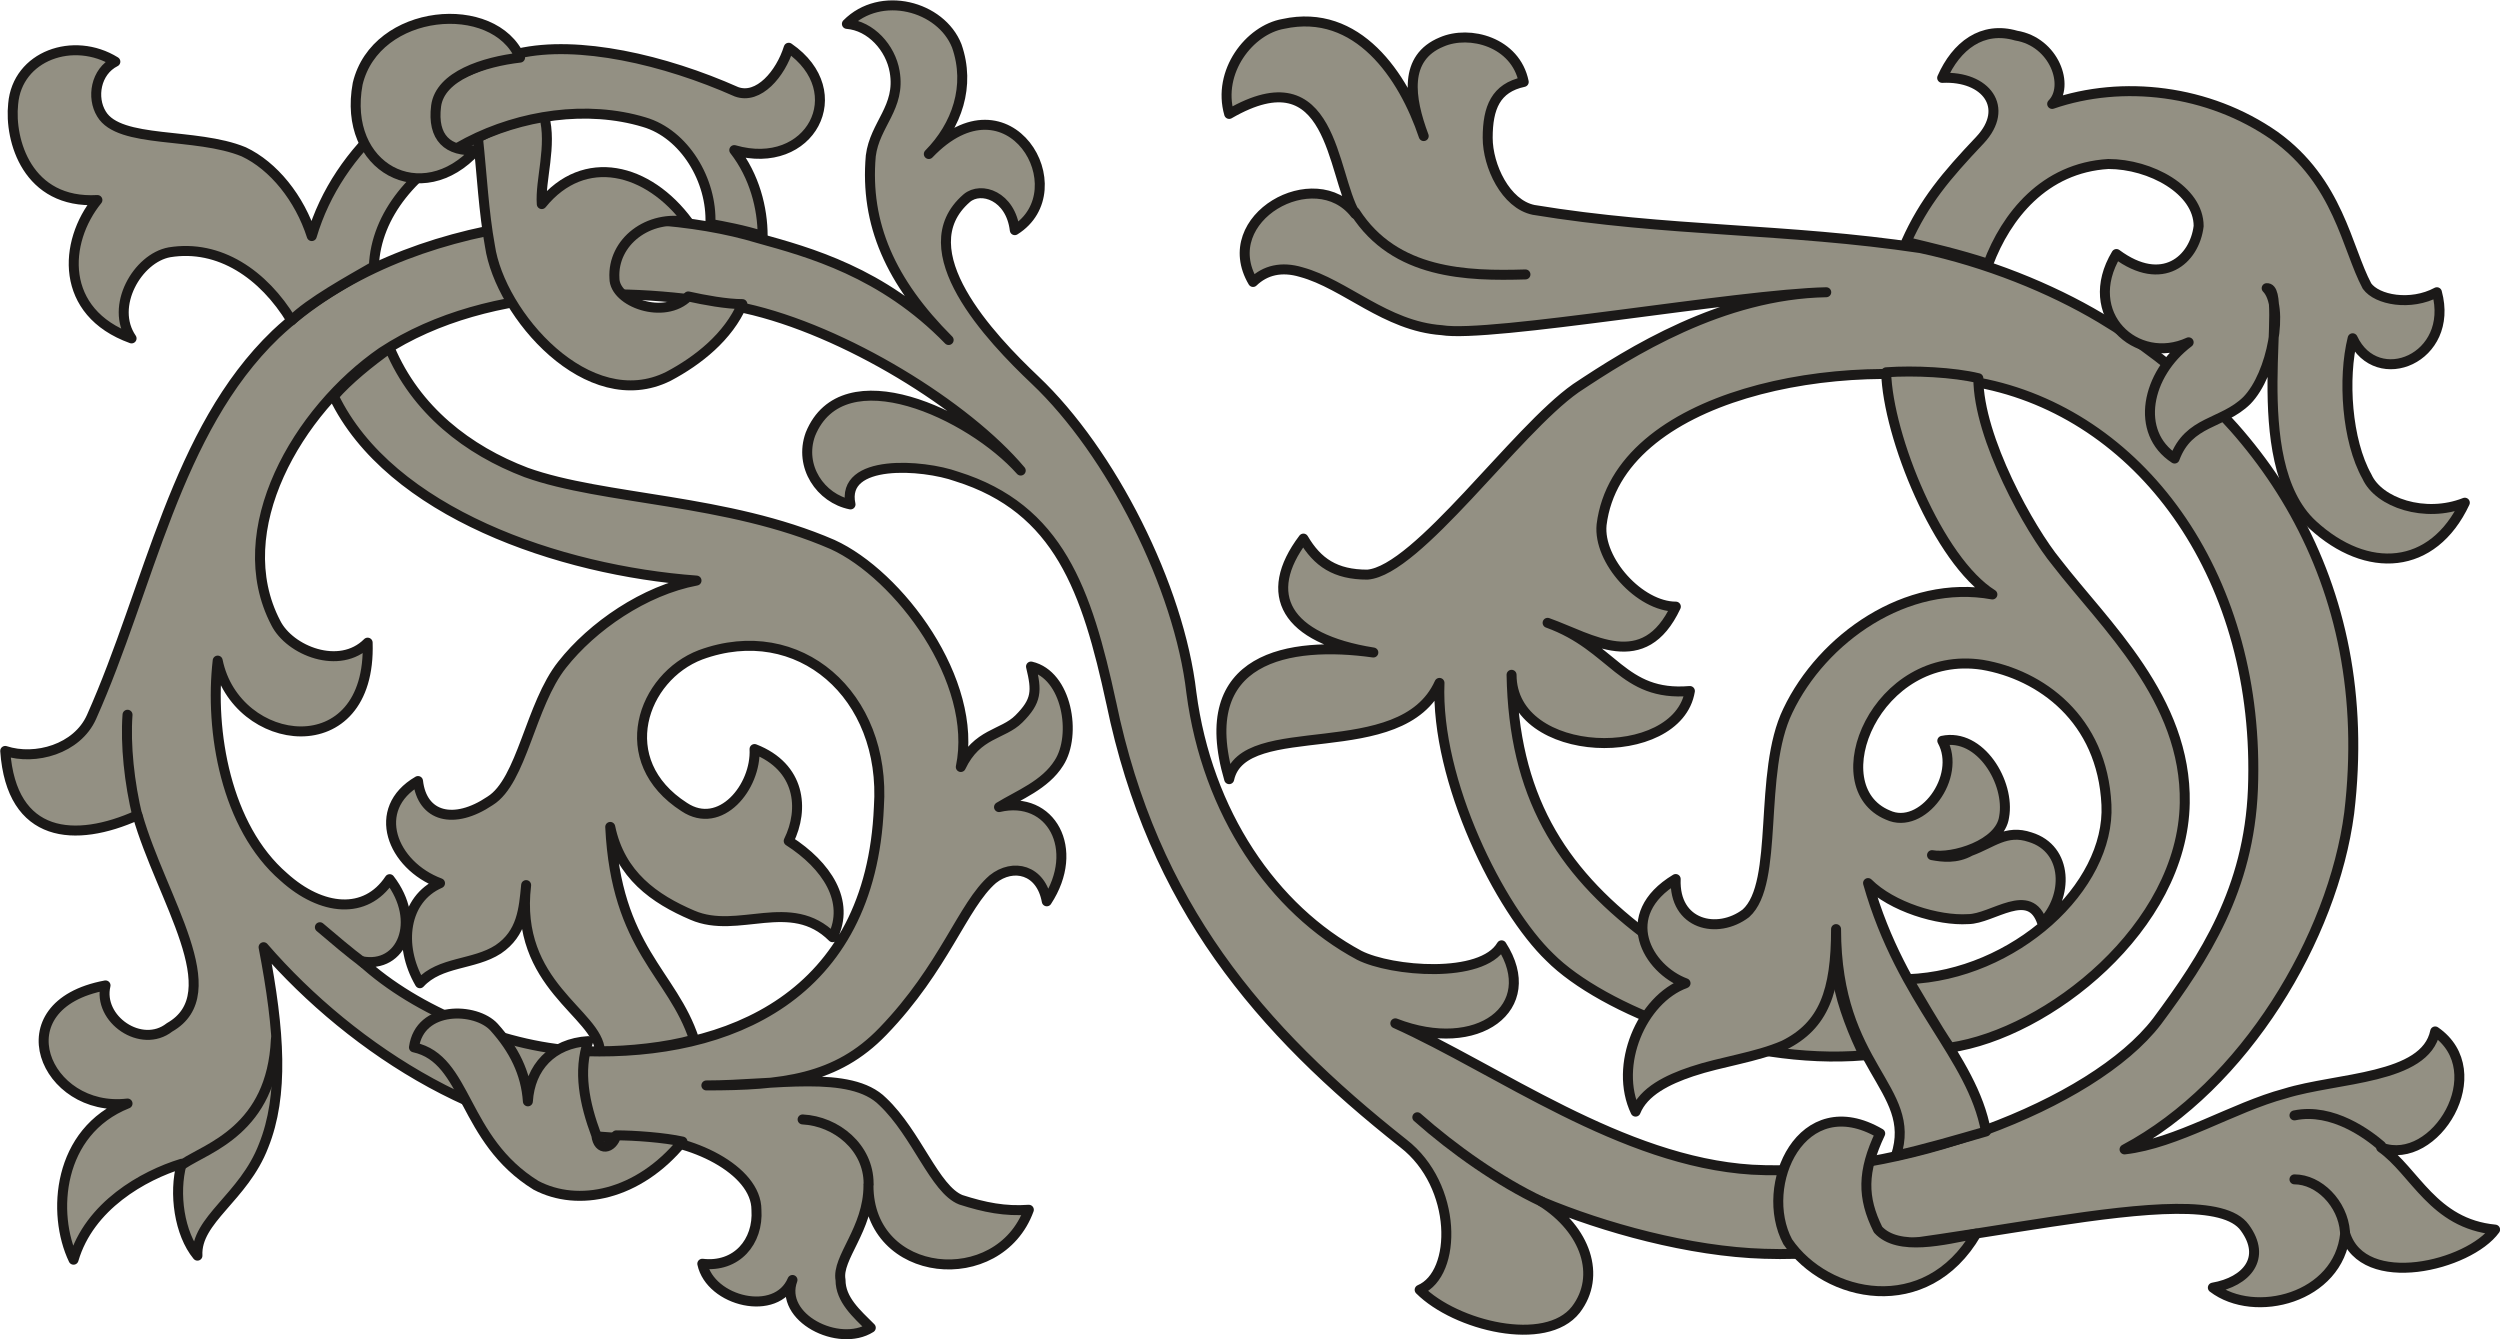
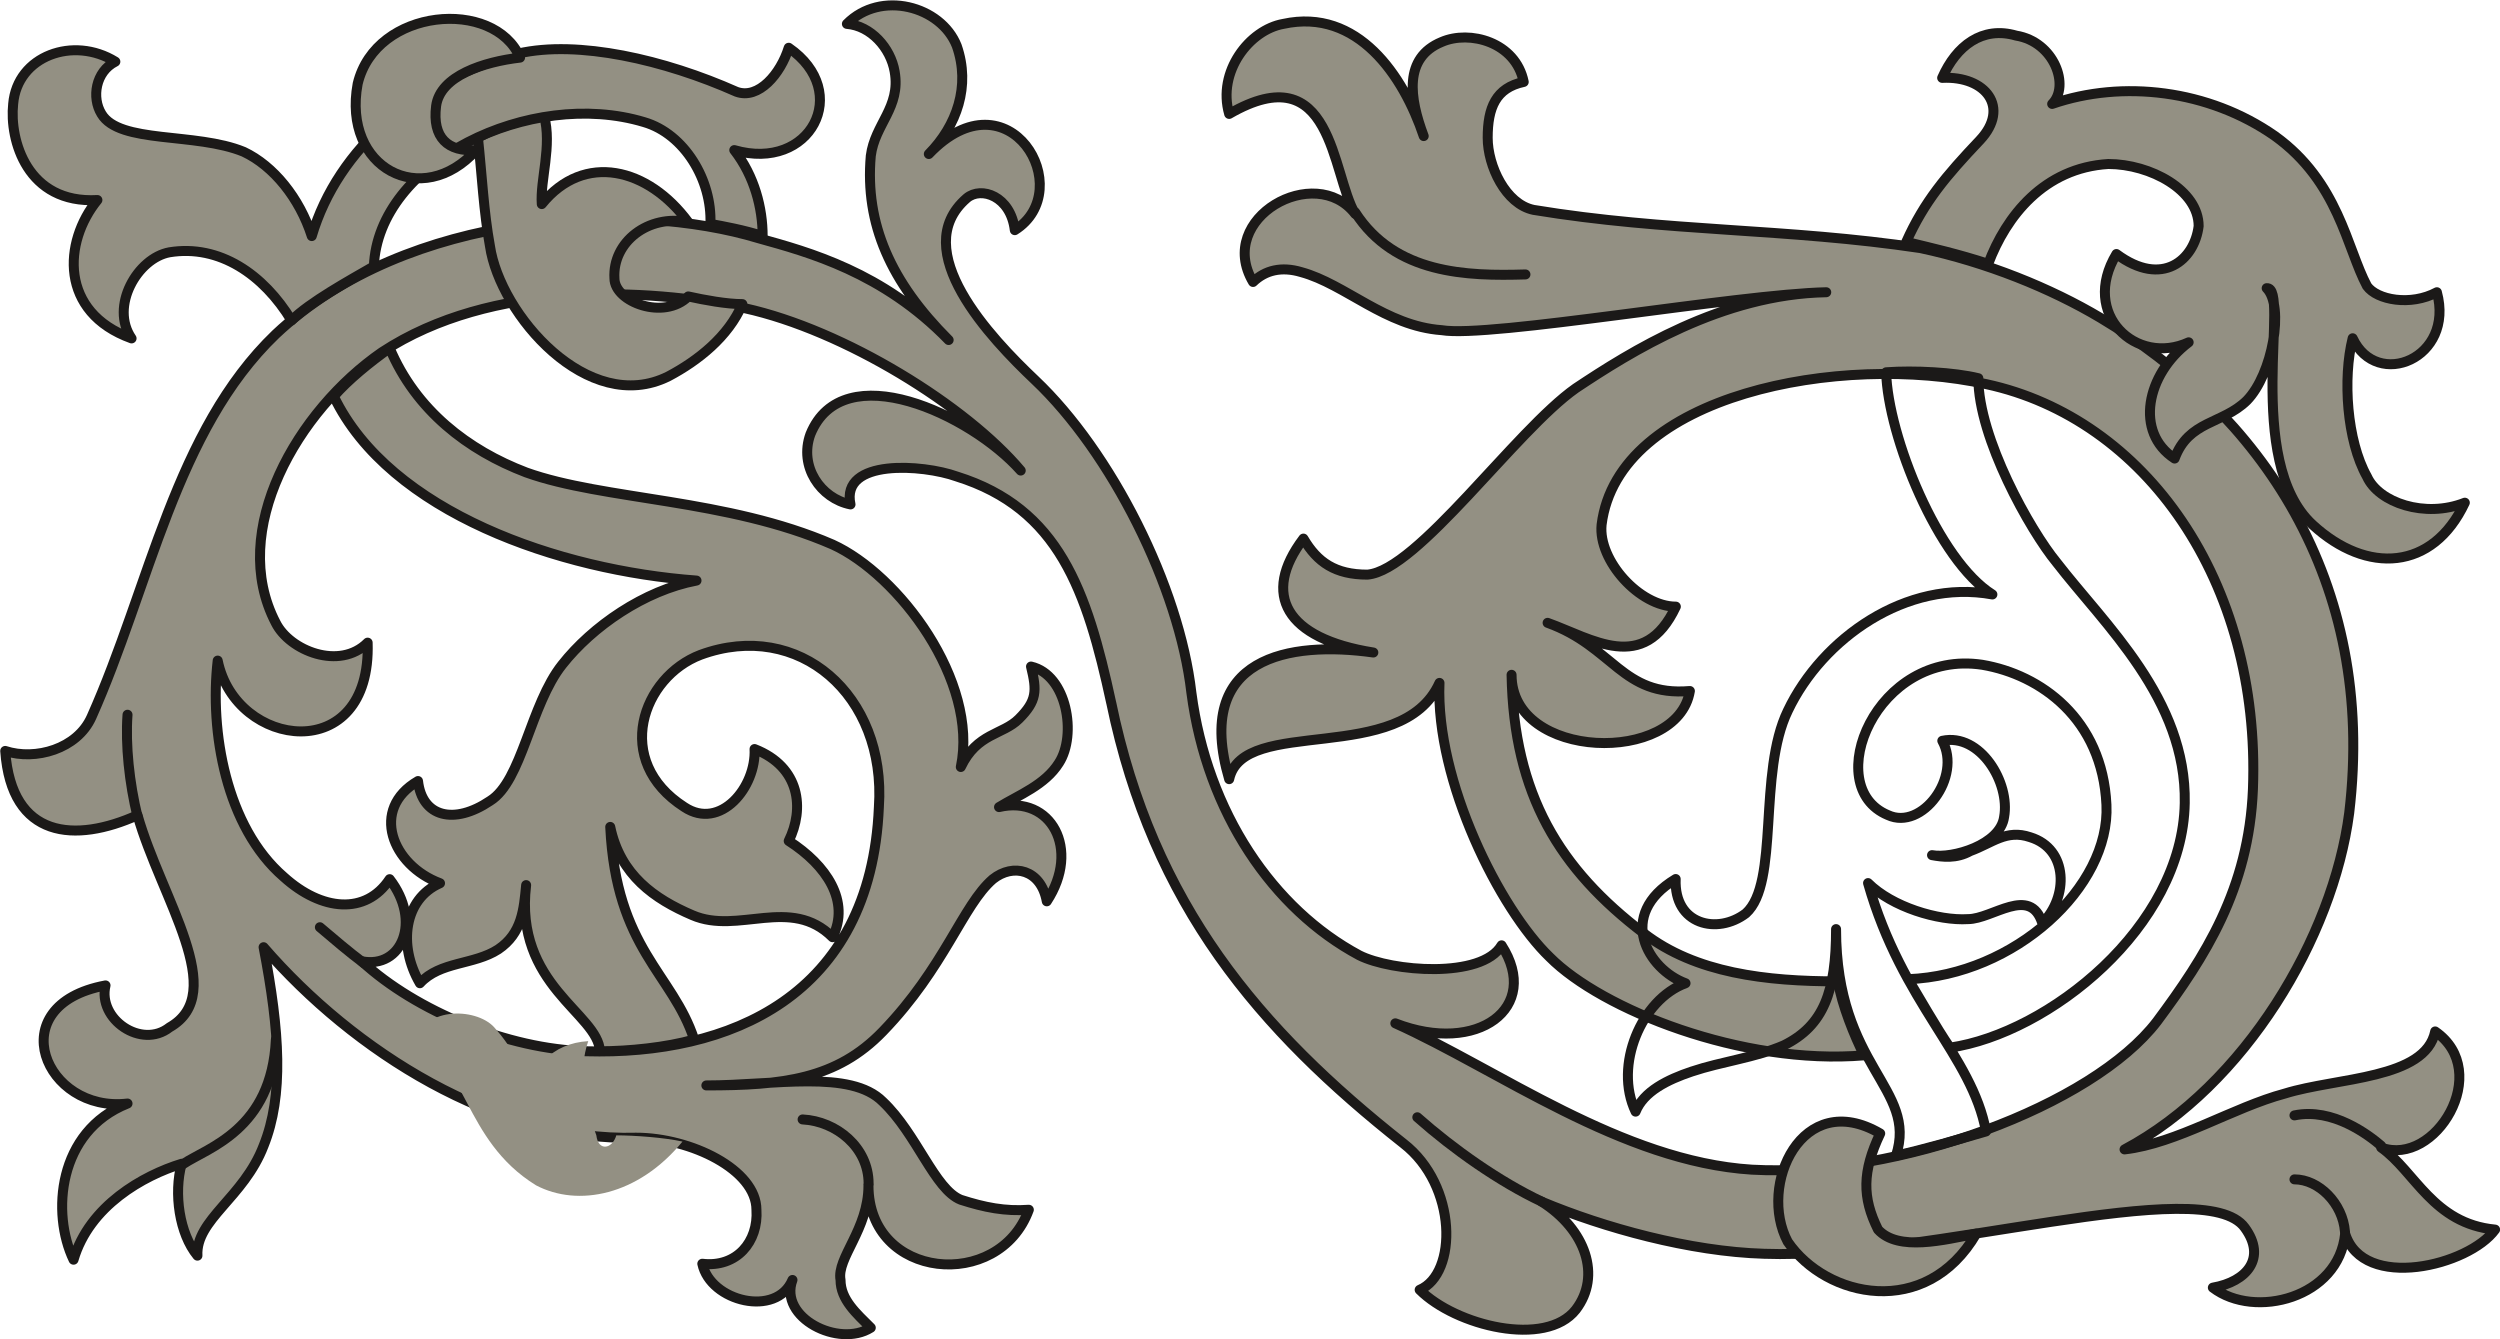
<svg xmlns="http://www.w3.org/2000/svg" xml:space="preserve" width="652.8" height="92.51mm" fill-rule="evenodd" stroke-linejoin="round" stroke-width="28.222" preserveAspectRatio="xMidYMid" version="1.2" viewBox="0 0 17272 9251">
  <defs class="ClipPathGroup">
    <clipPath id="a" clipPathUnits="userSpaceOnUse">
      <path d="M0 0h17272v9251H0z" />
    </clipPath>
  </defs>
  <g class="SlideGroup">
    <g class="Slide" clip-path="url(#a)">
      <g class="Page">
        <g class="com.sun.star.drawing.ClosedBezierShape">
          <path fill="none" d="M1 2h17273v9252H1z" class="BoundingBox" />
          <path fill="#939083" d="M7677 4855c-168-776-361-1342-1067-1563-234-84-803-125-734 193-206-41-358-262-277-485 224-551 1108-137 1453 251-373-444-1217-970-1908-1122-678-138-1746-194-2505 304-582 402-1067 1232-734 1870 96 193 442 331 635 137 28 859-912 735-1036 124-56 487 56 1149 457 1495 261 236 566 264 731 15 224 290 84 622-193 567 374 345 1011 609 1550 622 984 28 1967-374 2023-1687 53-774-554-1301-1232-1052-402 153-611 732-112 1052 249 165 498-139 485-401 318 124 345 414 236 635 262 168 427 417 303 665-290-289-651-15-968-152-262-112-499-277-568-610 41 846 431 1011 580 1469-193 55-454 81-651 81-12-262-594-455-510-1148-16 167-28 333-193 444-168 109-402 82-541 234-153-262-110-582 139-691-332-124-485-513-152-706 28 249 249 305 498 137 221-137 277-663 498-941 208-264 567-513 928-581-944-69-2120-470-2506-1273 97-112 249-236 386-333 181 430 541 706 943 859 538 193 1385 180 2117 498 457 208 1010 943 886 1537 112-236 290-221 401-332 125-125 125-193 84-362 249 57 318 473 193 666-96 153-277 221-414 305 358-84 567 290 330 651-40-221-233-265-373-153-208 180-333 610-760 1052-320 332-693 373-1219 373 470 0 996-112 1219 112 234 221 359 607 539 678 165 53 305 81 470 69-206 566-1108 485-1108-168 0 305-221 500-193 653 0 137 112 233 209 330-221 140-638-69-541-330-110 261-567 150-623-112 237 28 389-152 374-373 0-277-455-498-831-498-969 28-1952-597-2574-1316 112 582 140 1024 0 1372-137 358-470 510-457 759-125-152-165-429-109-635-264 81-638 290-747 663-152-317-112-886 373-1079-569 68-885-679-152-816-56 234 249 442 442 290 416-236-56-887-221-1466-429 193-871 165-914-444 208 68 497-13 596-234 402-900 580-1980 1273-2645 912-859 2465-927 3336-663 345 96 858 234 1313 703-401-401-579-802-538-1272 28-221 208-333 165-582-28-165-165-317-330-330 233-235 650-124 759 152 97 277 0 552-193 747 554-581 1036 249 594 526-28-236-233-305-332-221-414 358 167 968 472 1257 526 498 996 1428 1080 2160 109 831 566 1496 1160 1814 221 112 846 165 983-69 277 430-165 760-734 539 706 317 1565 955 2464 1011 1012 56 2353-442 2798-1024 330-444 635-914 663-1605 55-1441-747-2561-1842-2798-1009-221-2546 71-2658 971-25 248 264 566 513 566-221 471-581 221-886 112 457 165 513 511 983 471-84 510-1232 482-1232-112 15 830 333 1344 914 1786 358 276 844 332 1341 332 28 165 112 374 181 511-844 71-1814-318-2172-678-345-331-790-1217-762-1895-262 581-1356 221-1453 665-249-847 417-956 996-875-607-96-775-401-483-787 97 165 221 249 442 249 346-28 1024-996 1440-1288 374-249 1009-650 1730-663-609 13-2327 318-2657 262-388-28-665-318-970-401-137-41-249-13-333 68-261-442 430-828 706-470-165-277-152-1107-871-691-84-292 140-581 374-622 513-112 830 358 970 775-99-264-140-541 124-650 193-84 511 0 567 276-193 41-249 178-249 386 0 194 124 458 317 498 927 153 1745 125 2673 264 455 97 900 277 1245 483 1092 653 1910 1801 1717 3420-112 858-721 1882-1552 2324 361-41 749-290 1108-386 360-112 970-97 1038-429 402 277 0 939-373 802 234 165 358 526 787 567-180 249-911 429-1036 28-43 444-625 594-914 373 236-41 373-206 221-414-277-389-2187 221-3321 180-513-15-1108-180-1537-360 305 193 414 513 236 746-208 265-830 112-1079-137 262-111 262-721-112-1011-996-787-1730-1646-2019-3045Z" />
          <path fill="none" stroke="#1B1918" stroke-linecap="round" stroke-width="69" d="M7677 4855c-168-776-361-1342-1067-1563-234-84-803-125-734 193-206-41-358-262-277-485 224-551 1108-137 1453 251-373-444-1217-970-1908-1122-678-138-1746-194-2505 304-582 402-1067 1232-734 1870 96 193 442 331 635 137 28 859-912 735-1036 124-56 487 56 1149 457 1495 261 236 566 264 731 15 224 290 84 622-193 567 374 345 1011 609 1550 622 984 28 1967-374 2023-1687 53-774-554-1301-1232-1052-402 153-611 732-112 1052 249 165 498-139 485-401 318 124 345 414 236 635 262 168 427 417 303 665-290-289-651-15-968-152-262-112-499-277-568-610 41 846 431 1011 580 1469-193 55-454 81-651 81-12-262-594-455-510-1148-16 167-28 333-193 444-168 109-402 82-541 234-153-262-110-582 139-691-332-124-485-513-152-706 28 249 249 305 498 137 221-137 277-663 498-941 208-264 567-513 928-581-944-69-2120-470-2506-1273 97-112 249-236 386-333 181 430 541 706 943 859 538 193 1385 180 2117 498 457 208 1010 943 886 1537 112-236 290-221 401-332 125-125 125-193 84-362 249 57 318 473 193 666-96 153-277 221-414 305 358-84 567 290 330 651-40-221-233-265-373-153-208 180-333 610-760 1052-320 332-693 373-1219 373 470 0 996-112 1219 112 234 221 359 607 539 678 165 53 305 81 470 69-206 566-1108 485-1108-168 0 305-221 500-193 653 0 137 112 233 209 330-221 140-638-69-541-330-110 261-567 150-623-112 237 28 389-152 374-373 0-277-455-498-831-498-969 28-1952-597-2574-1316 112 582 140 1024 0 1372-137 358-470 510-457 759-125-152-165-429-109-635-264 81-638 290-747 663-152-317-112-886 373-1079-569 68-885-679-152-816-56 234 249 442 442 290 416-236-56-887-221-1466-429 193-871 165-914-444 208 68 497-13 596-234 402-900 580-1980 1273-2645 912-859 2465-927 3336-663 345 96 858 234 1313 703-401-401-579-802-538-1272 28-221 208-333 165-582-28-165-165-317-330-330 233-235 650-124 759 152 97 277 0 552-193 747 554-581 1036 249 594 526-28-236-233-305-332-221-414 358 167 968 472 1257 526 498 996 1428 1080 2160 109 831 566 1496 1160 1814 221 112 846 165 983-69 277 430-165 760-734 539 706 317 1565 955 2464 1011 1012 56 2353-442 2798-1024 330-444 635-914 663-1605 55-1441-747-2561-1842-2798-1009-221-2546 71-2658 971-25 248 264 566 513 566-221 471-581 221-886 112 457 165 513 511 983 471-84 510-1232 482-1232-112 15 830 333 1344 914 1786 358 276 844 332 1341 332 28 165 112 374 181 511-844 71-1814-318-2172-678-345-331-790-1217-762-1895-262 581-1356 221-1453 665-249-847 417-956 996-875-607-96-775-401-483-787 97 165 221 249 442 249 346-28 1024-996 1440-1288 374-249 1009-650 1730-663-609 13-2327 318-2657 262-388-28-665-318-970-401-137-41-249-13-333 68-261-442 430-828 706-470-165-277-152-1107-871-691-84-292 140-581 374-622 513-112 830 358 970 775-99-264-140-541 124-650 193-84 511 0 567 276-193 41-249 178-249 386 0 194 124 458 317 498 927 153 1745 125 2673 264 455 97 900 277 1245 483 1092 653 1910 1801 1717 3420-112 858-721 1882-1552 2324 361-41 749-290 1108-386 360-112 970-97 1038-429 402 277 0 939-373 802 234 165 358 526 787 567-180 249-911 429-1036 28-43 444-625 594-914 373 236-41 373-206 221-414-277-389-2187 221-3321 180-513-15-1108-180-1537-360 305 193 414 513 236 746-208 265-830 112-1079-137 262-111 262-721-112-1011-996-787-1730-1646-2019-3045Z" />
        </g>
        <g class="com.sun.star.drawing.ClosedBezierShape">
          <path fill="none" d="M2825 6967h1926v1331H2825z" class="BoundingBox" />
          <path fill="#939083" d="M4715 7887c-305 373-722 455-1012 302-513-317-470-872-843-953 40-291 429-276 553-140 137 152 221 318 234 513 15-236 169-401 417-416-71 208-27 429 56 651 13 112 110 96 138 0 124 0 332 15 457 43Z" />
-           <path fill="none" stroke="#1B1918" stroke-linecap="round" stroke-width="69" d="M4715 7887c-305 373-722 455-1012 302-513-317-470-872-843-953 40-291 429-276 553-140 137 152 221 318 234 513 15-236 169-401 417-416-71 208-27 429 56 651 13 112 110 96 138 0 124 0 332 15 457 43Z" />
        </g>
        <g class="com.sun.star.drawing.ClosedBezierShape">
          <path fill="none" d="M3267 765h1898v1934H3267z" class="BoundingBox" />
          <path fill="#939083" d="M4755 2048c112 25 265 53 374 53-97 225-305 390-511 499-554 277-1164-428-1233-900-43-234-56-499-83-748 111-69 317-125 457-152 56 208-28 444-16 610 293-362 736-250 1012 125-276-56-525 137-510 388 0 165 345 291 510 125Z" />
          <path fill="none" stroke="#1B1918" stroke-linecap="round" stroke-width="69" d="M4755 2048c112 25 265 53 374 53-97 225-305 390-511 499-554 277-1164-428-1233-900-43-234-56-499-83-748 111-69 317-125 457-152 56 208-28 444-16 610 293-362 736-250 1012 125-276-56-525 137-510 388 0 165 345 291 510 125Z" />
        </g>
        <g class="com.sun.star.drawing.ClosedBezierShape">
          <path fill="none" d="M53 295h5648v2079H53z" class="BoundingBox" />
          <path fill="#939083" d="M5269 1631c-125-41-277-69-361-84 13-302-180-622-457-703-788-238-1840 276-1868 996-168 97-445 249-569 374-193-318-498-527-843-471-221 40-414 374-262 595-500-180-472-666-236-956-485 28-609-414-582-664 28-333 417-471 706-292-137 69-165 249-96 361 124 209 650 125 983 262 206 97 386 320 470 582 180-610 735-1081 1426-1261 414-95 1011 43 1508 264 153 56 305-124 361-304 442 304 150 859-376 707 140 180 196 401 196 594Z" />
          <path fill="none" stroke="#1B1918" stroke-linecap="round" stroke-width="69" d="M5269 1631c-125-41-277-69-361-84 13-302-180-622-457-703-788-238-1840 276-1868 996-168 97-445 249-569 374-193-318-498-527-843-471-221 40-414 374-262 595-500-180-472-666-236-956-485 28-609-414-582-664 28-333 417-471 706-292-137 69-165 249-96 361 124 209 650 125 983 262 206 97 386 320 470 582 180-610 735-1081 1426-1261 414-95 1011 43 1508 264 153 56 305-124 361-304 442 304 150 859-376 707 140 180 196 401 196 594Z" />
        </g>
        <g class="com.sun.star.drawing.ClosedBezierShape">
          <path fill="none" d="M2422 95h1207v1173H2422z" class="BoundingBox" />
          <path fill="#939083" d="M3593 398c-249 29-552 125-580 334-28 221 82 318 277 305-374 414-927 125-819-458 125-526 944-594 1122-181Z" />
          <path fill="none" stroke="#1B1918" stroke-linecap="round" stroke-width="69" d="M3593 398c-249 29-552 125-580 334-28 221 82 318 277 305-374 414-927 125-819-458 125-526 944-594 1122-181Z" />
        </g>
        <g class="com.sun.star.drawing.ClosedBezierShape">
          <path fill="none" d="M13135 194h3930v3701h-3930z" class="BoundingBox" />
          <path fill="#939083" d="M13736 1823c-208-68-389-109-566-152 124-277 274-455 510-704 208-223 41-444-262-429 97-221 277-360 511-292 264 43 373 348 249 472 485-167 1080-99 1538 221 442 318 497 775 637 1037 69 97 302 140 483 43 124 456-414 679-582 318-69 277-41 707 99 956 81 180 401 289 676 180-221 470-676 498-1052 152-482-444-150-1649-317-1634 124 125 40 595-137 776-168 165-402 137-499 401-277-180-196-582 97-803-361 166-750-193-499-610 318 236 540 40 568-193 0-249-334-429-624-429-444 27-706 360-830 690Z" />
          <path fill="none" stroke="#1B1918" stroke-linecap="round" stroke-width="69" d="M13736 1823c-208-68-389-109-566-152 124-277 274-455 510-704 208-223 41-444-262-429 97-221 277-360 511-292 264 43 373 348 249 472 485-167 1080-99 1538 221 442 318 497 775 637 1037 69 97 302 140 483 43 124 456-414 679-582 318-69 277-41 707 99 956 81 180 401 289 676 180-221 470-676 498-1052 152-482-444-150-1649-317-1634 124 125 40 595-137 776-168 165-402 137-499 401-277-180-196-582 97-803-361 166-750-193-499-610 318 236 540 40 568-193 0-249-334-429-624-429-444 27-706 360-830 690Z" />
        </g>
        <g class="com.sun.star.drawing.ClosedBezierShape">
          <path fill="none" d="M11212 2532h3918v5488h-3918z" class="BoundingBox" />
-           <path fill="#939083" d="M13668 2613c-168-41-444-55-637-41 12 442 360 1301 734 1535-595-109-1176 305-1413 803-209 429-56 1191-290 1400-196 149-498 81-485-237-413 249-193 624 68 720-305 112-497 569-345 887 56-140 221-221 388-277 206-69 442-97 636-181 277-137 361-373 361-803 0 956 566 1096 414 1565 196-43 429-111 622-167-96-526-579-884-815-1716 165 165 485 262 691 249 168 0 429-236 513 28 181-180 181-513-84-594-165-56-261 40-414 96-96 54-193 41-264 28 140 26 472-71 498-264 43-236-165-582-427-526 137 249-140 623-376 513-470-195-81-1150 653-1038 401 68 829 373 857 967 28 569-636 1177-1370 1205 68 112 193 333 289 473 680-99 1607-832 1622-1690 13-719-554-1232-886-1663-182-221-540-858-540-1272Z" />
          <path fill="none" stroke="#1B1918" stroke-linecap="round" stroke-width="69" d="M13668 2613c-168-41-444-55-637-41 12 442 360 1301 734 1535-595-109-1176 305-1413 803-209 429-56 1191-290 1400-196 149-498 81-485-237-413 249-193 624 68 720-305 112-497 569-345 887 56-140 221-221 388-277 206-69 442-97 636-181 277-137 361-373 361-803 0 956 566 1096 414 1565 196-43 429-111 622-167-96-526-579-884-815-1716 165 165 485 262 691 249 168 0 429-236 513 28 181-180 181-513-84-594-165-56-261 40-414 96-96 54-193 41-264 28 140 26 472-71 498-264 43-236-165-582-427-526 137 249-140 623-376 513-470-195-81-1150 653-1038 401 68 829 373 857 967 28 569-636 1177-1370 1205 68 112 193 333 289 473 680-99 1607-832 1622-1690 13-719-554-1232-886-1663-182-221-540-858-540-1272Z" />
        </g>
        <g class="com.sun.star.drawing.ClosedBezierShape">
          <path fill="none" d="M12251 7714h1439v1243h-1439z" class="BoundingBox" />
          <path fill="#939083" d="M12975 8495c139 153 458 71 679 28-347 595-1038 445-1303 56-207-389 97-1065 639-748-125 263-125 443-15 664Z" />
          <path fill="none" stroke="#1B1918" stroke-linecap="round" stroke-width="69" d="M12975 8495c139 153 458 71 679 28-347 595-1038 445-1303 56-207-389 97-1065 639-748-125 263-125 443-15 664Z" />
        </g>
        <g fill="none" class="com.sun.star.drawing.OpenBezierShape">
          <path d="M9757 7684h931v654h-931z" class="BoundingBox" />
          <path stroke="#1B1918" stroke-linecap="round" stroke-width="69" d="M10652 8302c-291-137-611-362-860-583" />
        </g>
        <g fill="none" class="com.sun.star.drawing.OpenBezierShape">
          <path d="M9327 1431h1248v504H9327z" class="BoundingBox" />
          <path stroke="#1B1918" stroke-linecap="round" stroke-width="69" d="M10539 1896c-402 12-901 0-1177-430" />
        </g>
        <g fill="none" class="com.sun.star.drawing.OpenBezierShape">
          <path d="M15817 7661h669v290h-669z" class="BoundingBox" />
          <path stroke="#1B1918" stroke-linecap="round" stroke-width="69" d="M16450 7915c-83-71-333-264-598-209" />
        </g>
        <g fill="none" class="com.sun.star.drawing.OpenBezierShape">
          <path d="M15817 8113h420v433h-420z" class="BoundingBox" />
          <path stroke="#1B1918" stroke-linecap="round" stroke-width="69" d="M16201 8510c-15-196-181-362-349-362" />
        </g>
        <g fill="none" class="com.sun.star.drawing.OpenBezierShape">
          <path d="M5510 7699h527v514h-527z" class="BoundingBox" />
          <path stroke="#1B1918" stroke-linecap="round" stroke-width="69" d="M6001 8177c0-249-222-431-456-443" />
        </g>
        <g fill="none" class="com.sun.star.drawing.OpenBezierShape">
          <path d="M1232 7146h710v931h-710z" class="BoundingBox" />
          <path stroke="#1B1918" stroke-linecap="round" stroke-width="69" d="M1267 8041c168-112 611-237 639-860" />
        </g>
        <g fill="none" class="com.sun.star.drawing.OpenBezierShape">
-           <path d="M842 4903h145v778H842z" class="BoundingBox" />
          <path stroke="#1B1918" stroke-linecap="round" stroke-width="69" d="M951 5645c-58-237-85-499-70-707" />
        </g>
        <g fill="none" class="com.sun.star.drawing.OpenBezierShape">
          <path d="M2175 6371h377v321h-377z" class="BoundingBox" />
          <path stroke="#1B1918" stroke-linecap="round" stroke-width="69" d="M2516 6656c-112-84-209-168-306-250" />
        </g>
      </g>
    </g>
  </g>
</svg>